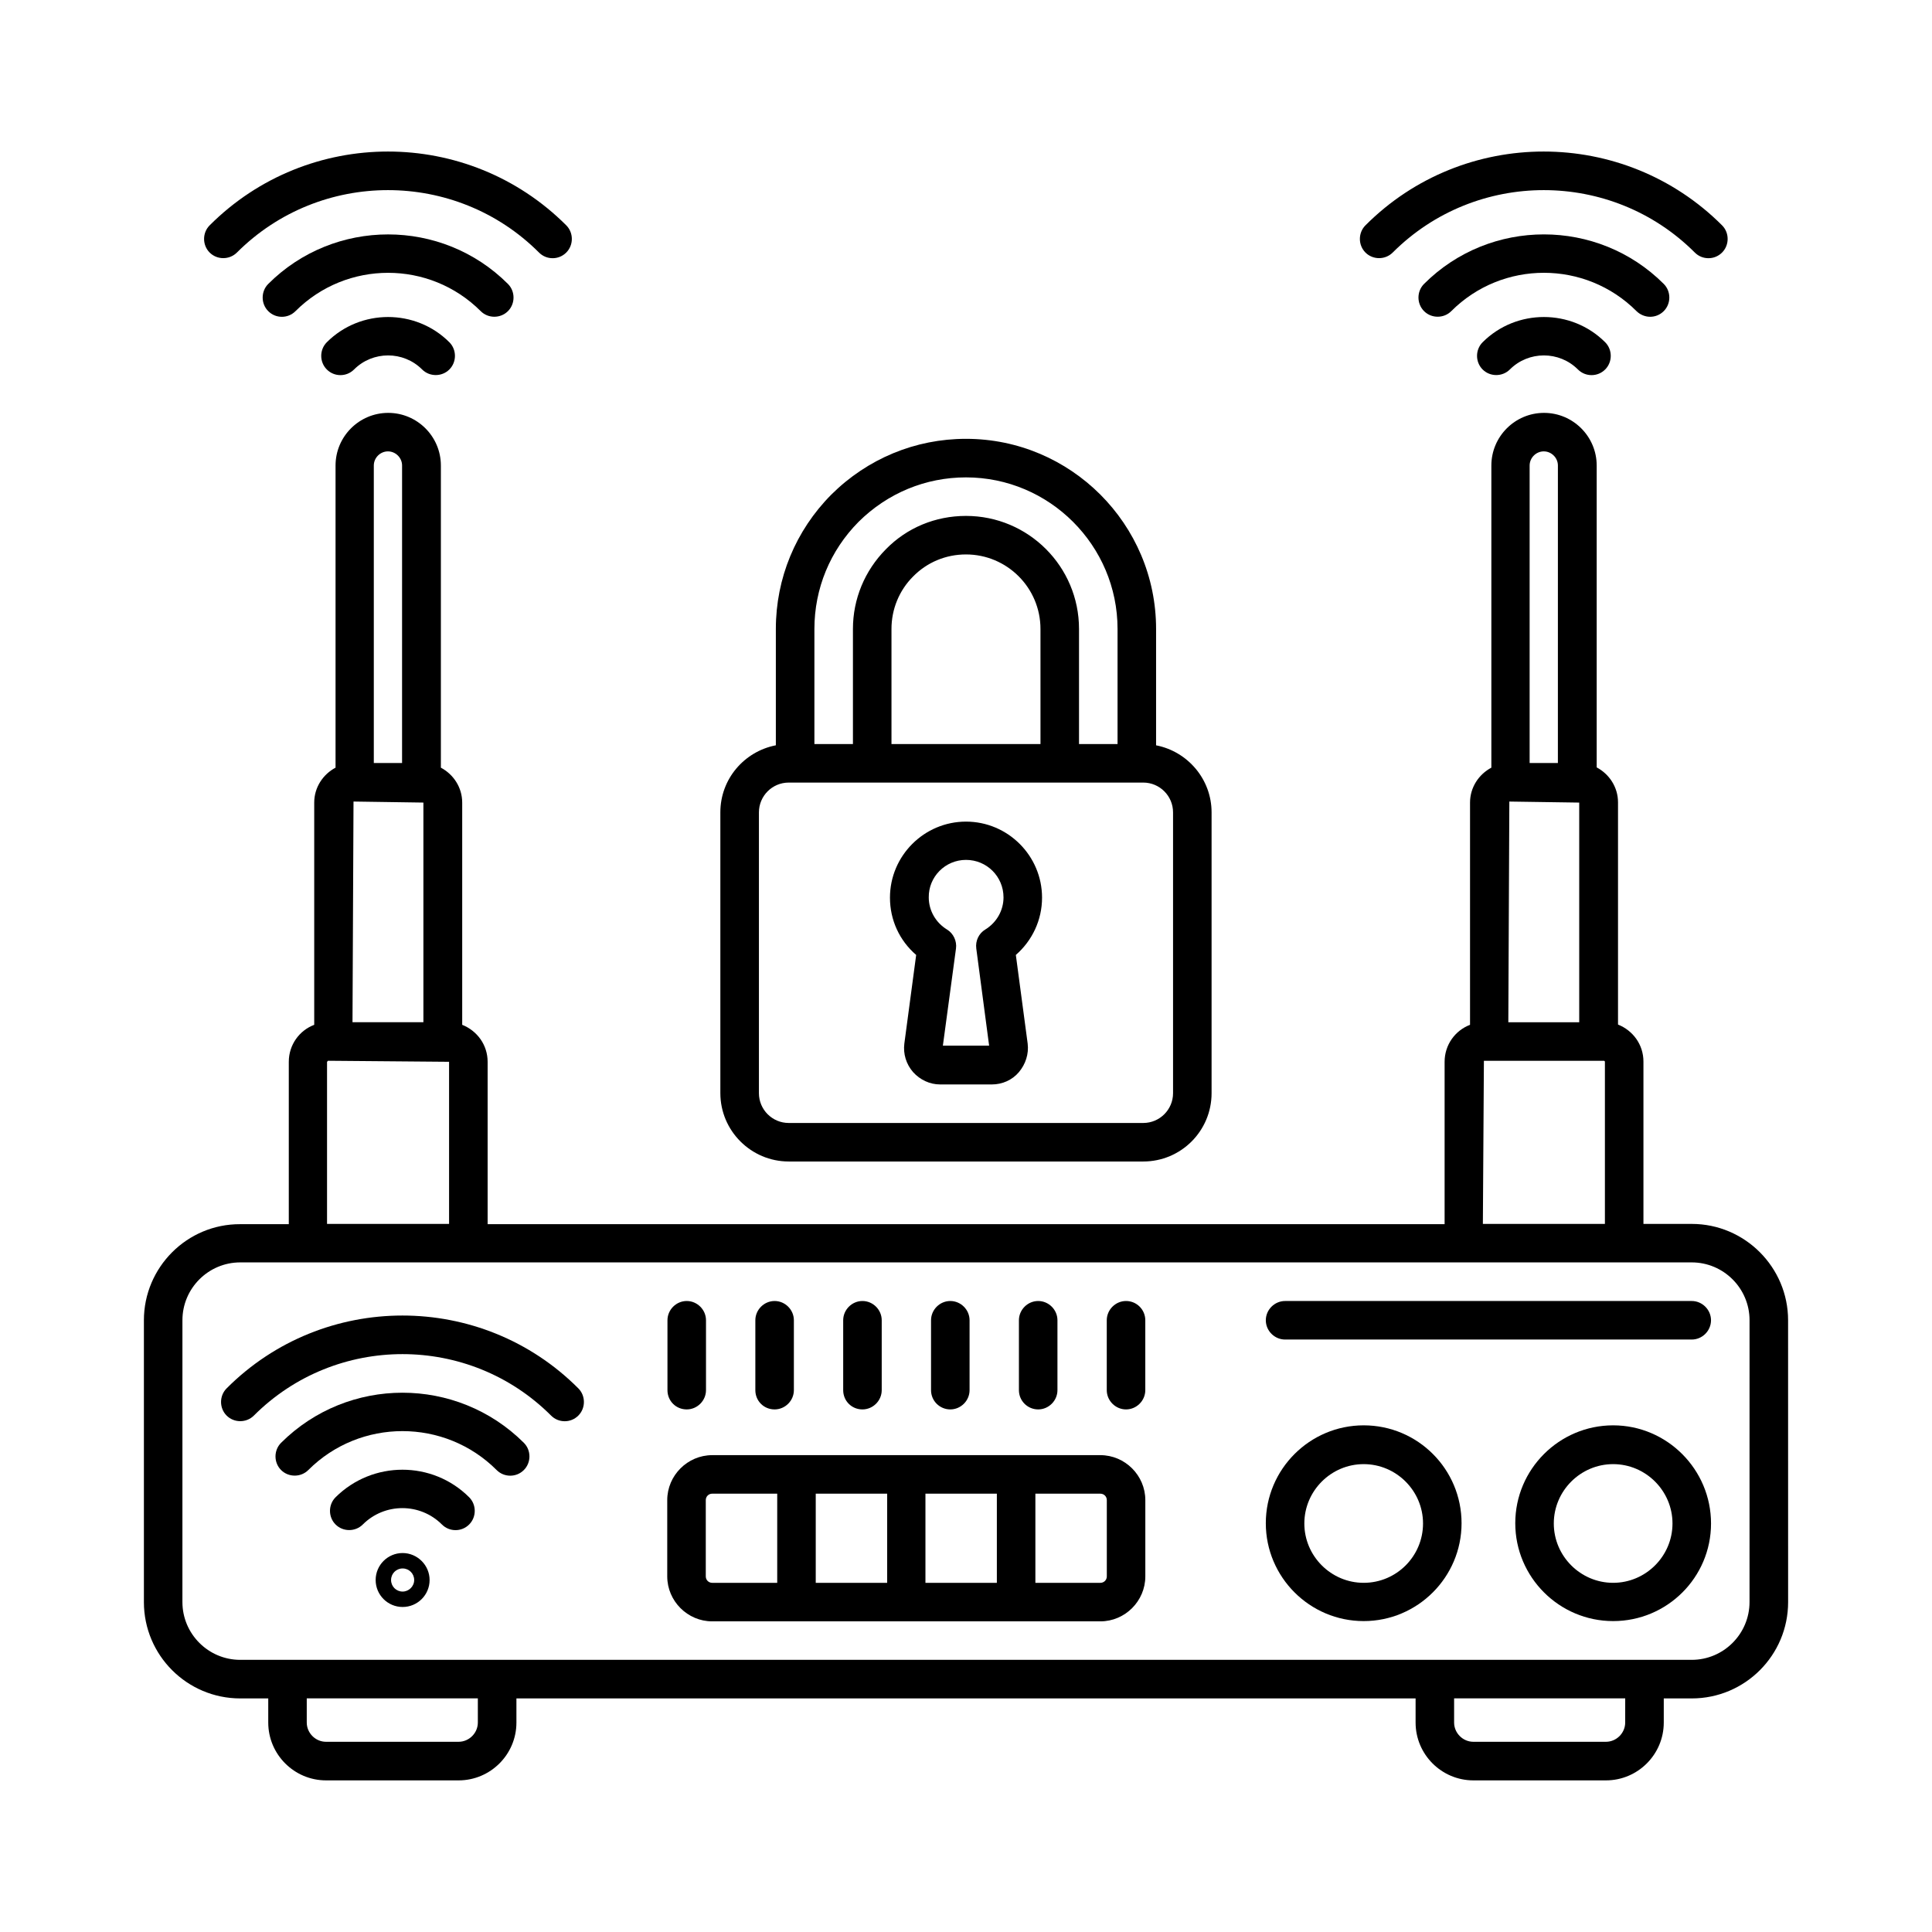
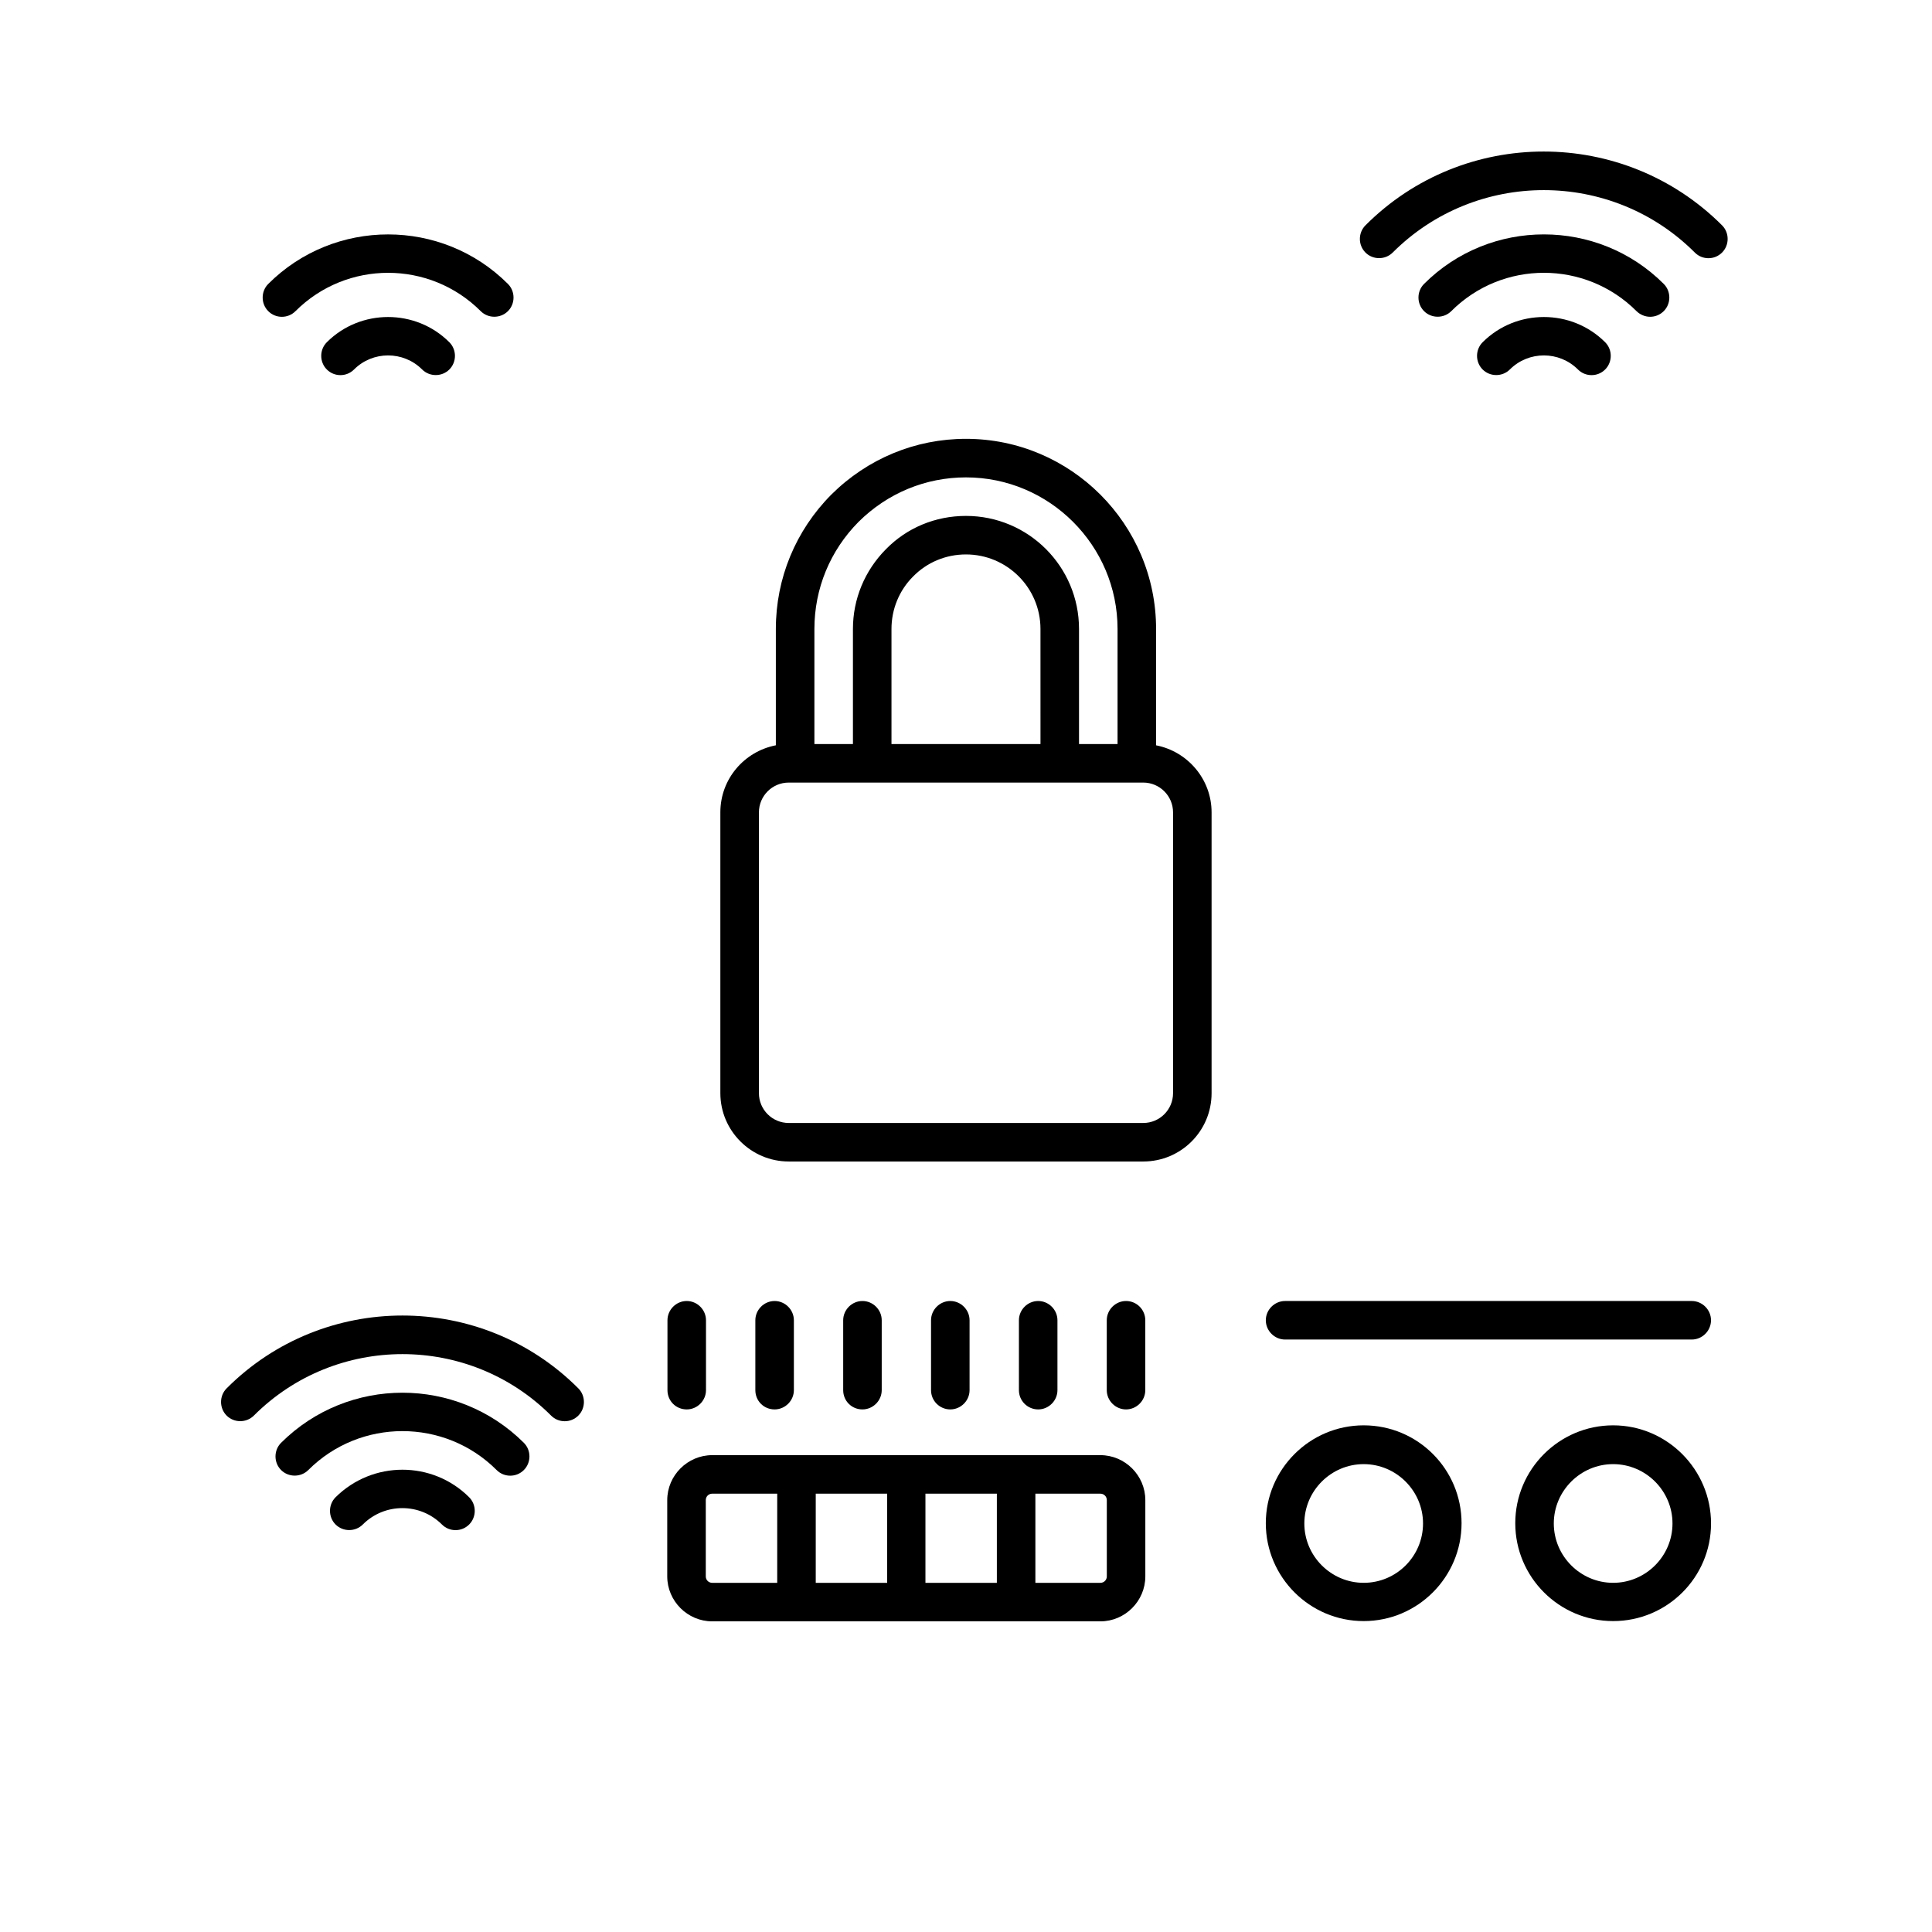
<svg xmlns="http://www.w3.org/2000/svg" fill="#000000" width="800px" height="800px" version="1.1" viewBox="144 144 512 512">
  <g>
-     <path d="m592.33 468.35h-12.801v-43.027c0-4.492-2.793-8.238-6.738-9.805v-58.891c0-4.016-2.316-7.488-5.652-9.258v-79.996c0-7.691-6.262-13.957-13.957-13.957-7.691 0-13.957 6.262-13.957 13.957v80.066c-3.336 1.77-5.652 5.242-5.652 9.258v58.891c-3.949 1.496-6.738 5.309-6.738 9.805v43.027h-253.61v-43.027c0-4.492-2.793-8.238-6.738-9.805v-58.891c0-4.016-2.316-7.488-5.652-9.258v-80.066c0-7.691-6.262-13.957-13.957-13.957-7.691 0-13.957 6.262-13.957 13.957v80.066c-3.336 1.77-5.652 5.242-5.652 9.258v58.891c-3.949 1.496-6.738 5.309-6.738 9.805v43.027h-12.871c-14.09-0.07-25.527 11.438-25.527 25.461v74.688c0 14.094 11.438 25.531 25.531 25.531h7.422v6.398c0 8.441 6.875 15.32 15.32 15.32h35.129c8.441 0 15.32-6.875 15.32-15.32v-6.398h238.29v6.398c0 8.441 6.875 15.32 15.32 15.32h35.129c8.441 0 15.32-6.875 15.32-15.32v-6.398h7.422c14.094 0 25.531-11.438 25.531-25.531l-0.008-74.688c0-14.023-11.438-25.531-25.531-25.531zm-48.34-111.93 18.52 0.273v58.211h-18.789zm23.691 68.695h1.363c0.137 0 0.273 0.137 0.273 0.273v42.961h-32.34l0.273-43.23h1.363zm-18.312-157.75c0-2.043 1.703-3.746 3.746-3.746 2.043 0 3.746 1.703 3.746 3.746l-0.004 78.84h-7.488zm-286.36 158.02v42.961h-32.34v-42.961l0.273-0.273zm-25.324-68.969 18.52 0.273v58.211h-18.789zm5.379-89.051c0-2.043 1.703-3.746 3.746-3.746 2.043 0 3.746 1.703 3.746 3.746l-0.004 78.84h-7.488zm27.57 333.12c0 2.793-2.316 5.106-5.106 5.106h-35.129c-2.793 0-5.106-2.316-5.106-5.106v-6.398h45.34zm304.06 0c0 2.793-2.316 5.106-5.106 5.106h-35.129c-2.793 0-5.106-2.316-5.106-5.106v-6.398h45.344zm32.949-31.93c0 8.441-6.875 15.32-15.32 15.32h-384.66c-8.441 0-15.32-6.875-15.32-15.32l0.004-74.688c0-8.441 6.875-15.32 15.32-15.32h384.66c8.441 0 15.32 6.875 15.32 15.32z" />
    <path d="m592.33 488.78h-107.77c-2.793 0-5.106 2.316-5.106 5.106 0 2.793 2.316 5.106 5.106 5.106h107.77c2.793 0 5.106-2.316 5.106-5.106 0-2.789-2.316-5.106-5.106-5.106z" />
    <path d="m204.06 511.93c-1.973 1.973-1.973 5.242 0 7.215s5.242 1.973 7.215 0c21.719-21.719 57.055-21.719 78.77 0 1.02 1.02 2.316 1.496 3.609 1.496 1.293 0 2.586-0.477 3.609-1.496 1.973-1.973 1.973-5.242 0-7.215-25.668-25.734-67.539-25.734-93.203 0z" />
    <path d="m218.49 526.36c-1.973 1.973-1.973 5.242 0 7.215 1.973 1.973 5.242 1.973 7.215 0 13.754-13.754 36.152-13.754 49.906 0 1.02 1.02 2.316 1.496 3.609 1.496 1.293 0 2.586-0.477 3.609-1.496 1.973-1.973 1.973-5.242 0-7.215-17.773-17.703-46.57-17.703-64.34 0z" />
    <path d="m232.93 540.79c-1.973 1.973-1.973 5.242 0 7.215 1.973 1.973 5.242 1.973 7.215 0 5.785-5.785 15.184-5.785 20.969 0 1.02 1.02 2.316 1.496 3.609 1.496s2.586-0.477 3.609-1.496c1.973-1.973 1.973-5.242 0-7.215-9.738-9.734-25.602-9.734-35.402 0z" />
-     <path d="m250.7 555.57c-3.949 0-7.148 3.199-7.148 7.148 0 3.949 3.199 7.148 7.148 7.148 3.949 0 7.148-3.199 7.148-7.148 0-3.949-3.269-7.148-7.148-7.148zm0 10.211c-1.703 0-3.062-1.363-3.062-3.062 0-1.703 1.363-3.062 3.062-3.062 1.703 0 3.062 1.363 3.062 3.062 0 1.703-1.43 3.062-3.062 3.062z" />
    <path d="m571.5 521.73c-14.297 0-25.938 11.641-25.938 25.938s11.641 25.938 25.938 25.938c14.301 0.004 25.941-11.57 25.941-25.867s-11.641-26.008-25.941-26.008zm0 41.734c-8.645 0-15.727-7.082-15.727-15.727s7.082-15.727 15.727-15.727c8.645 0 15.727 7.082 15.727 15.727 0.004 8.645-7.078 15.727-15.727 15.727z" />
    <path d="m505.39 521.73c-14.297 0-25.938 11.641-25.938 25.938s11.641 25.938 25.938 25.938 25.938-11.641 25.938-25.938-11.574-25.938-25.938-25.938zm0 41.734c-8.645 0-15.727-7.082-15.727-15.727s7.082-15.727 15.727-15.727 15.727 7.082 15.727 15.727-7.012 15.727-15.727 15.727z" />
    <path d="m325.99 517.51c2.793 0 5.106-2.316 5.106-5.106v-18.52c0-2.793-2.316-5.106-5.106-5.106-2.793 0-5.106 2.316-5.106 5.106v18.52c0 2.859 2.246 5.106 5.106 5.106z" />
    <path d="m349.28 517.51c2.793 0 5.106-2.316 5.106-5.106v-18.52c0-2.793-2.316-5.106-5.106-5.106-2.793 0-5.106 2.316-5.106 5.106v18.52c0 2.859 2.246 5.106 5.106 5.106z" />
    <path d="m372.56 517.51c2.793 0 5.106-2.316 5.106-5.106v-18.52c0-2.793-2.316-5.106-5.106-5.106-2.793 0-5.106 2.316-5.106 5.106v18.52c0 2.859 2.246 5.106 5.106 5.106z" />
    <path d="m395.84 517.51c2.793 0 5.106-2.316 5.106-5.106v-18.52c0-2.793-2.316-5.106-5.106-5.106-2.793 0-5.106 2.316-5.106 5.106v18.52c0 2.859 2.316 5.106 5.106 5.106z" />
    <path d="m419.13 517.51c2.793 0 5.106-2.316 5.106-5.106v-18.52c0-2.793-2.316-5.106-5.106-5.106-2.793 0-5.106 2.316-5.106 5.106v18.52c0 2.859 2.316 5.106 5.106 5.106z" />
    <path d="m442.41 488.78c-2.793 0-5.106 2.316-5.106 5.106v18.52c0 2.793 2.316 5.106 5.106 5.106 2.793 0 5.106-2.316 5.106-5.106v-18.52c0-2.789-2.246-5.106-5.106-5.106z" />
    <path d="m435.61 529.63h-102.87c-6.535 0-11.914 5.379-11.914 11.914v20.219c0 6.535 5.379 11.914 11.914 11.914h102.87c6.535 0 11.914-5.379 11.914-11.914v-20.219c0-6.539-5.379-11.914-11.914-11.914zm-104.57 32.133v-20.219c0-0.953 0.75-1.703 1.703-1.703h17.227v23.625h-17.227c-0.953 0-1.703-0.75-1.703-1.703zm29.141-21.922h18.926v23.625h-18.926zm29.07 0h18.926v23.625h-18.926zm48.066 21.922c0 0.953-0.75 1.703-1.703 1.703h-17.227v-23.625h17.227c0.953 0 1.703 0.75 1.703 1.703z" />
-     <path d="m206.78 210.93c22.059-22.059 58.008-22.059 80.066 0 1.02 1.02 2.316 1.496 3.609 1.496s2.586-0.477 3.609-1.496c1.973-1.973 1.973-5.242 0-7.215-26.074-26.074-68.422-26.074-94.5 0-1.973 1.973-1.973 5.242 0 7.215s5.238 1.973 7.215 0z" />
    <path d="m278.61 226.46c1.973-1.973 1.973-5.242 0-7.215-17.496-17.496-46.023-17.496-63.52 0-1.973 1.973-1.973 5.242 0 7.215 1.02 1.02 2.316 1.496 3.609 1.496s2.586-0.477 3.609-1.496c13.547-13.547 35.539-13.547 49.086 0 1.973 1.973 5.238 1.973 7.215 0z" />
    <path d="m230.61 234.7c-1.973 1.973-1.973 5.242 0 7.215 1.02 1.02 2.316 1.496 3.609 1.496s2.586-0.477 3.609-1.496c4.969-4.969 13.07-4.969 18.043 0 1.973 1.973 5.242 1.973 7.215 0 1.973-1.973 1.973-5.242 0-7.215-8.918-8.918-23.559-8.918-32.477 0z" />
    <path d="m513.08 210.93c22.059-22.059 58.008-22.059 80.066 0 1.02 1.02 2.316 1.496 3.609 1.496 1.293 0 2.586-0.477 3.609-1.496 1.973-1.973 1.973-5.242 0-7.215-26.074-26.074-68.492-26.074-94.5 0-1.973 1.973-1.973 5.242 0 7.215 1.973 1.973 5.242 1.973 7.215 0z" />
    <path d="m581.3 227.95c1.293 0 2.586-0.477 3.609-1.496 1.973-1.973 1.973-5.242 0-7.215-17.496-17.496-46.023-17.496-63.52 0-1.973 1.973-1.973 5.242 0 7.215 1.973 1.973 5.242 1.973 7.215 0 13.547-13.547 35.539-13.547 49.086 0 0.957 0.953 2.316 1.496 3.609 1.496z" />
    <path d="m536.91 234.7c-1.973 1.973-1.973 5.242 0 7.215 1.973 1.973 5.242 1.973 7.215 0 4.969-4.969 13.07-4.969 18.043 0 1.02 1.02 2.316 1.496 3.609 1.496s2.586-0.477 3.609-1.496c1.973-1.973 1.973-5.242 0-7.215-8.922-8.918-23.559-8.918-32.477 0z" />
    <path d="m353.02 451.81h93.953c10.008 0 18.109-8.102 18.109-18.109v-74.414c0-8.781-6.332-16.137-14.707-17.77v-30.84c0-27.777-22.602-50.383-50.383-50.383-13.414 0-26.074 5.242-35.676 14.773-9.465 9.531-14.707 22.195-14.707 35.605v30.84c-8.375 1.633-14.707 8.918-14.707 17.77v74.414c0.004 10.012 8.176 18.113 18.117 18.113zm66.719-110.63h-39.488v-30.5c0-5.242 2.043-10.211 5.719-13.891 3.676-3.746 8.645-5.856 14.023-5.856 10.895 0 19.742 8.852 19.742 19.742zm-59.914-30.5c0-10.688 4.152-20.766 11.711-28.391 7.691-7.625 17.77-11.777 28.457-11.777 22.125 0 40.168 18.043 40.168 40.168v30.5h-10.211v-30.5c0-16.543-13.414-29.957-29.957-29.957-8.102 0-15.66 3.133-21.242 8.852-5.582 5.652-8.715 13.141-8.715 21.105v30.5h-10.211zm-14.703 48.609c0-4.356 3.539-7.898 7.898-7.898h93.953c4.356 0 7.898 3.539 7.898 7.898v74.414c0 4.356-3.539 7.898-7.898 7.898h-93.953c-4.356 0-7.898-3.539-7.898-7.898z" />
-     <path d="m383.66 420.56c-0.34 2.723 0.477 5.445 2.316 7.559 1.84 2.043 4.426 3.269 7.148 3.269h13.754c2.723 0 5.379-1.156 7.148-3.269 1.77-2.109 2.656-4.832 2.316-7.559l-3.133-23.488c4.356-3.812 6.945-9.258 6.945-15.184 0-11.098-9.055-20.152-20.152-20.152s-20.152 9.055-20.152 20.152c0 5.922 2.519 11.371 6.945 15.184zm16.34-48.68c5.516 0 9.941 4.426 9.941 9.941 0 3.473-1.84 6.672-4.832 8.512-1.703 1.02-2.656 2.996-2.383 5.039l3.402 25.734h-12.254l3.473-25.734c0.273-1.973-0.68-4.016-2.383-5.039-2.996-1.84-4.832-5.039-4.832-8.512-0.074-5.445 4.352-9.941 9.867-9.941z" />
  </g>
</svg>